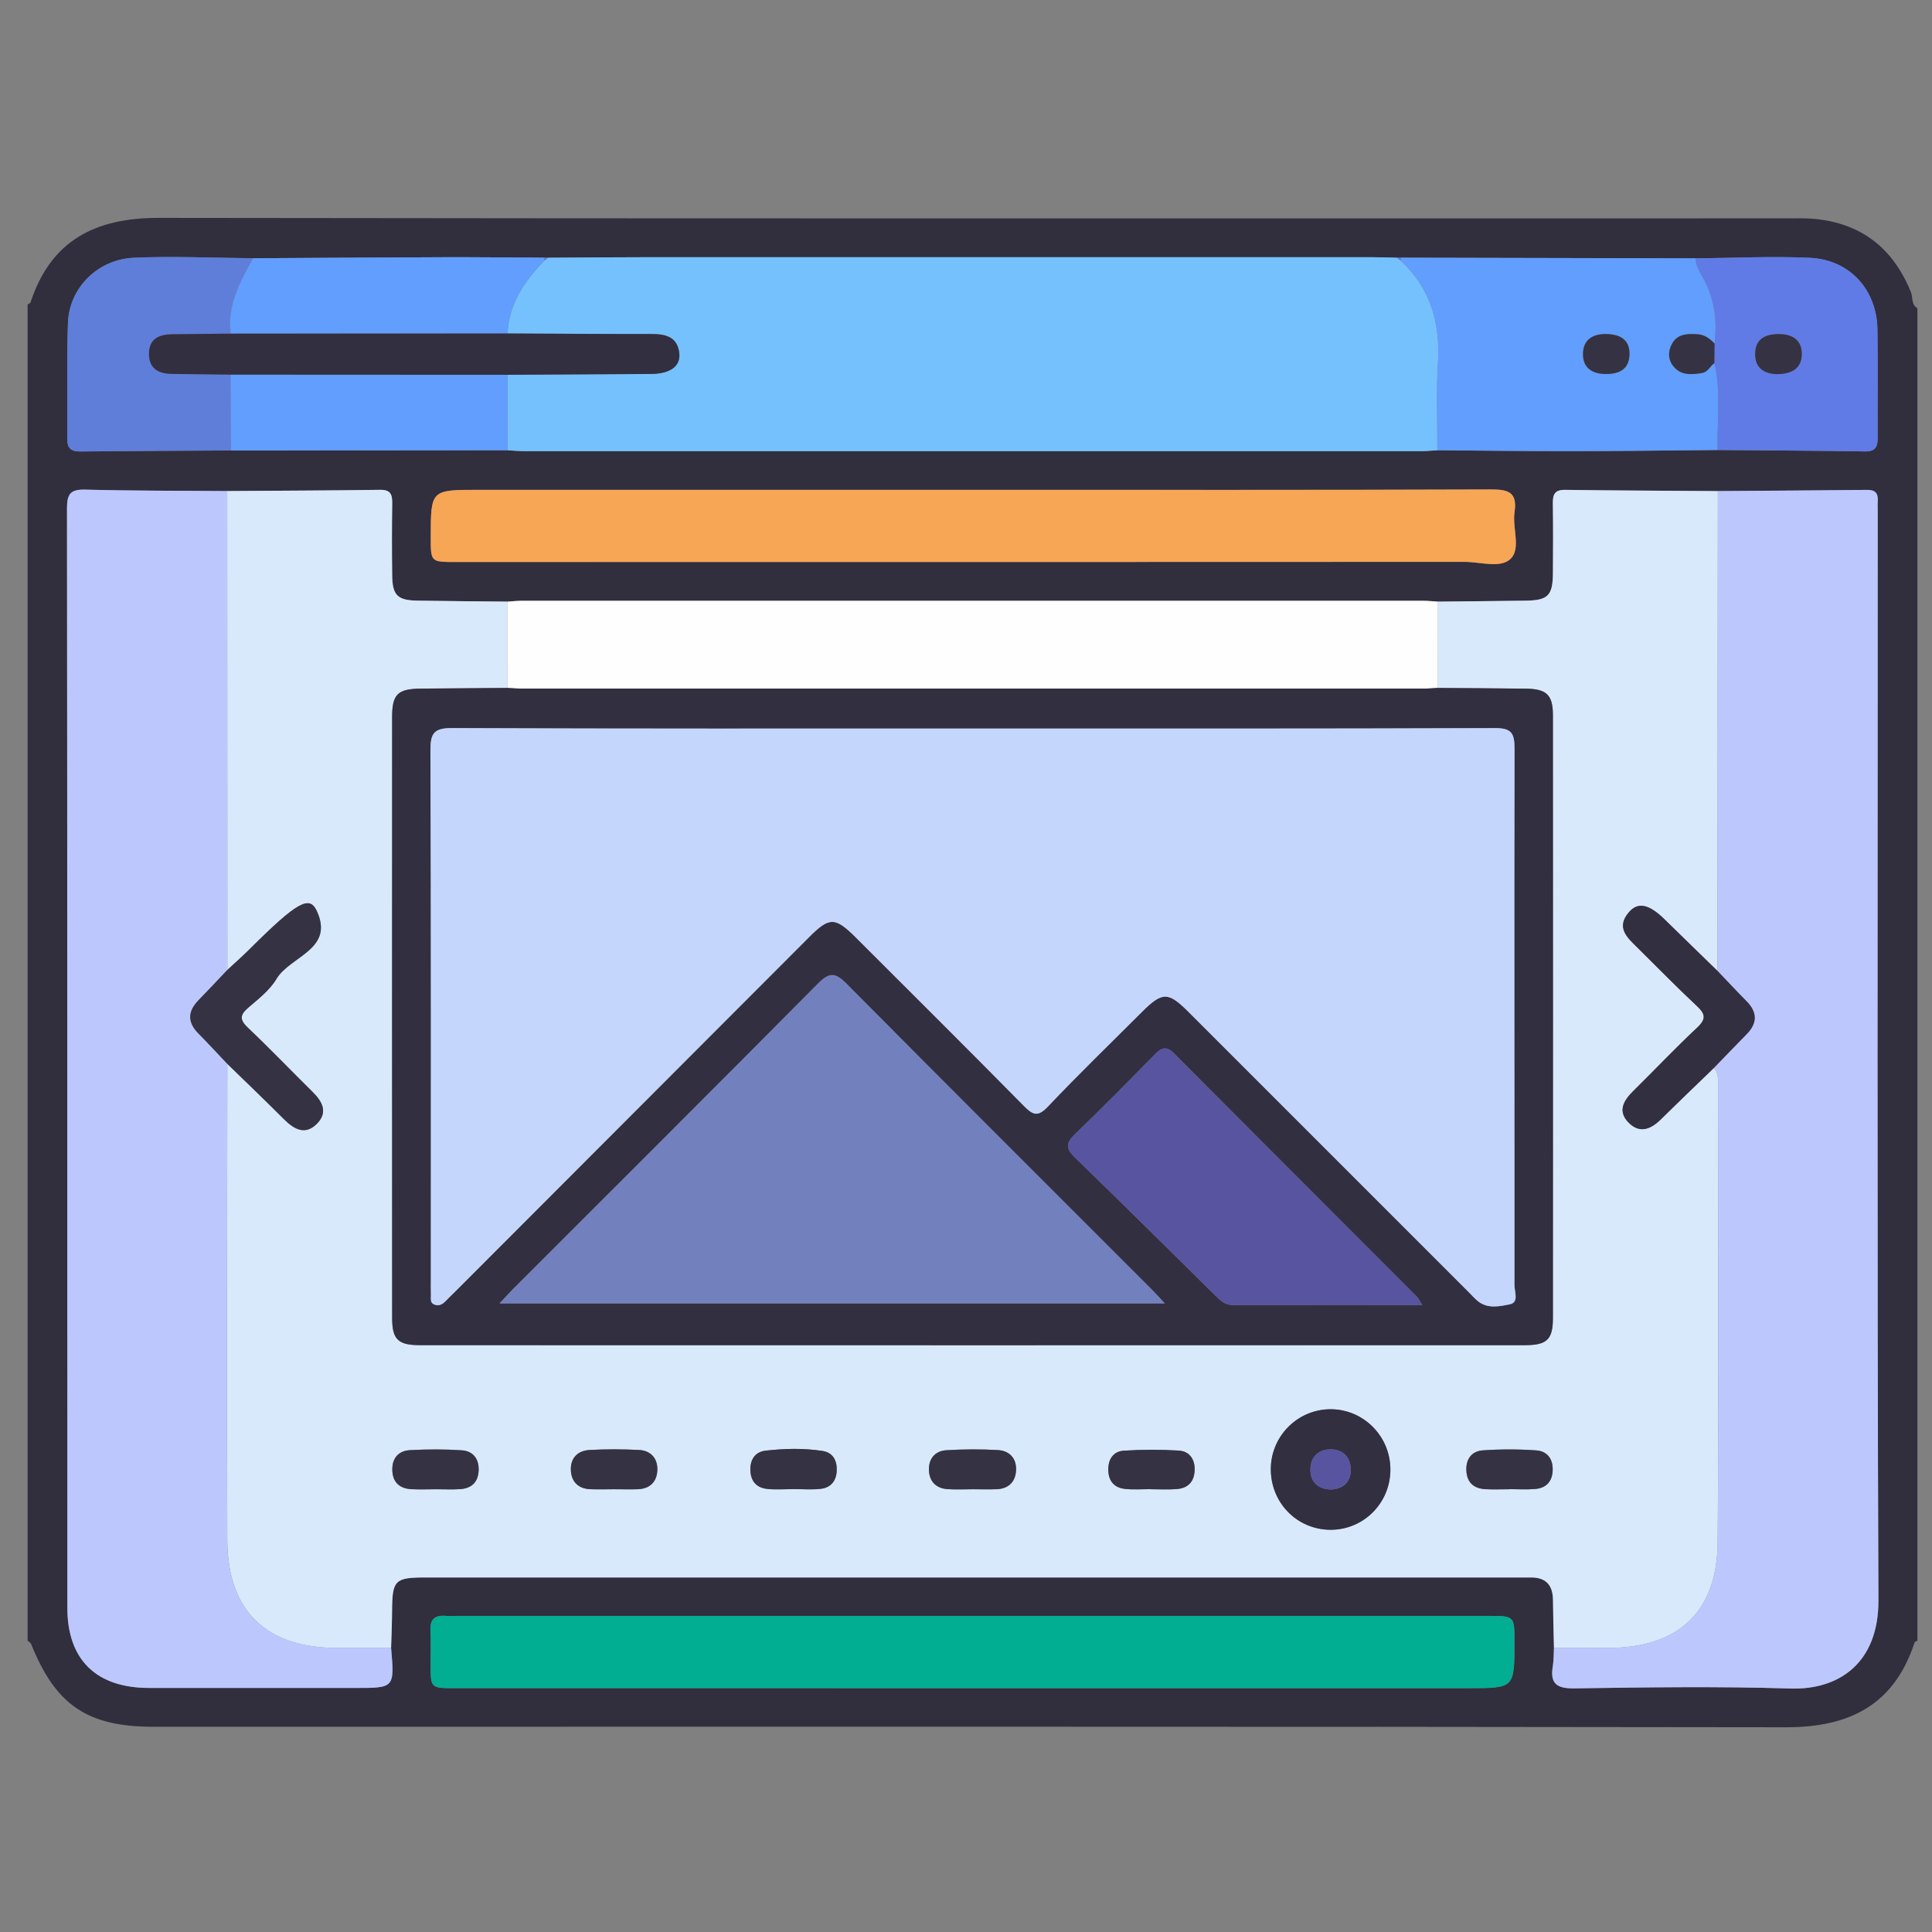
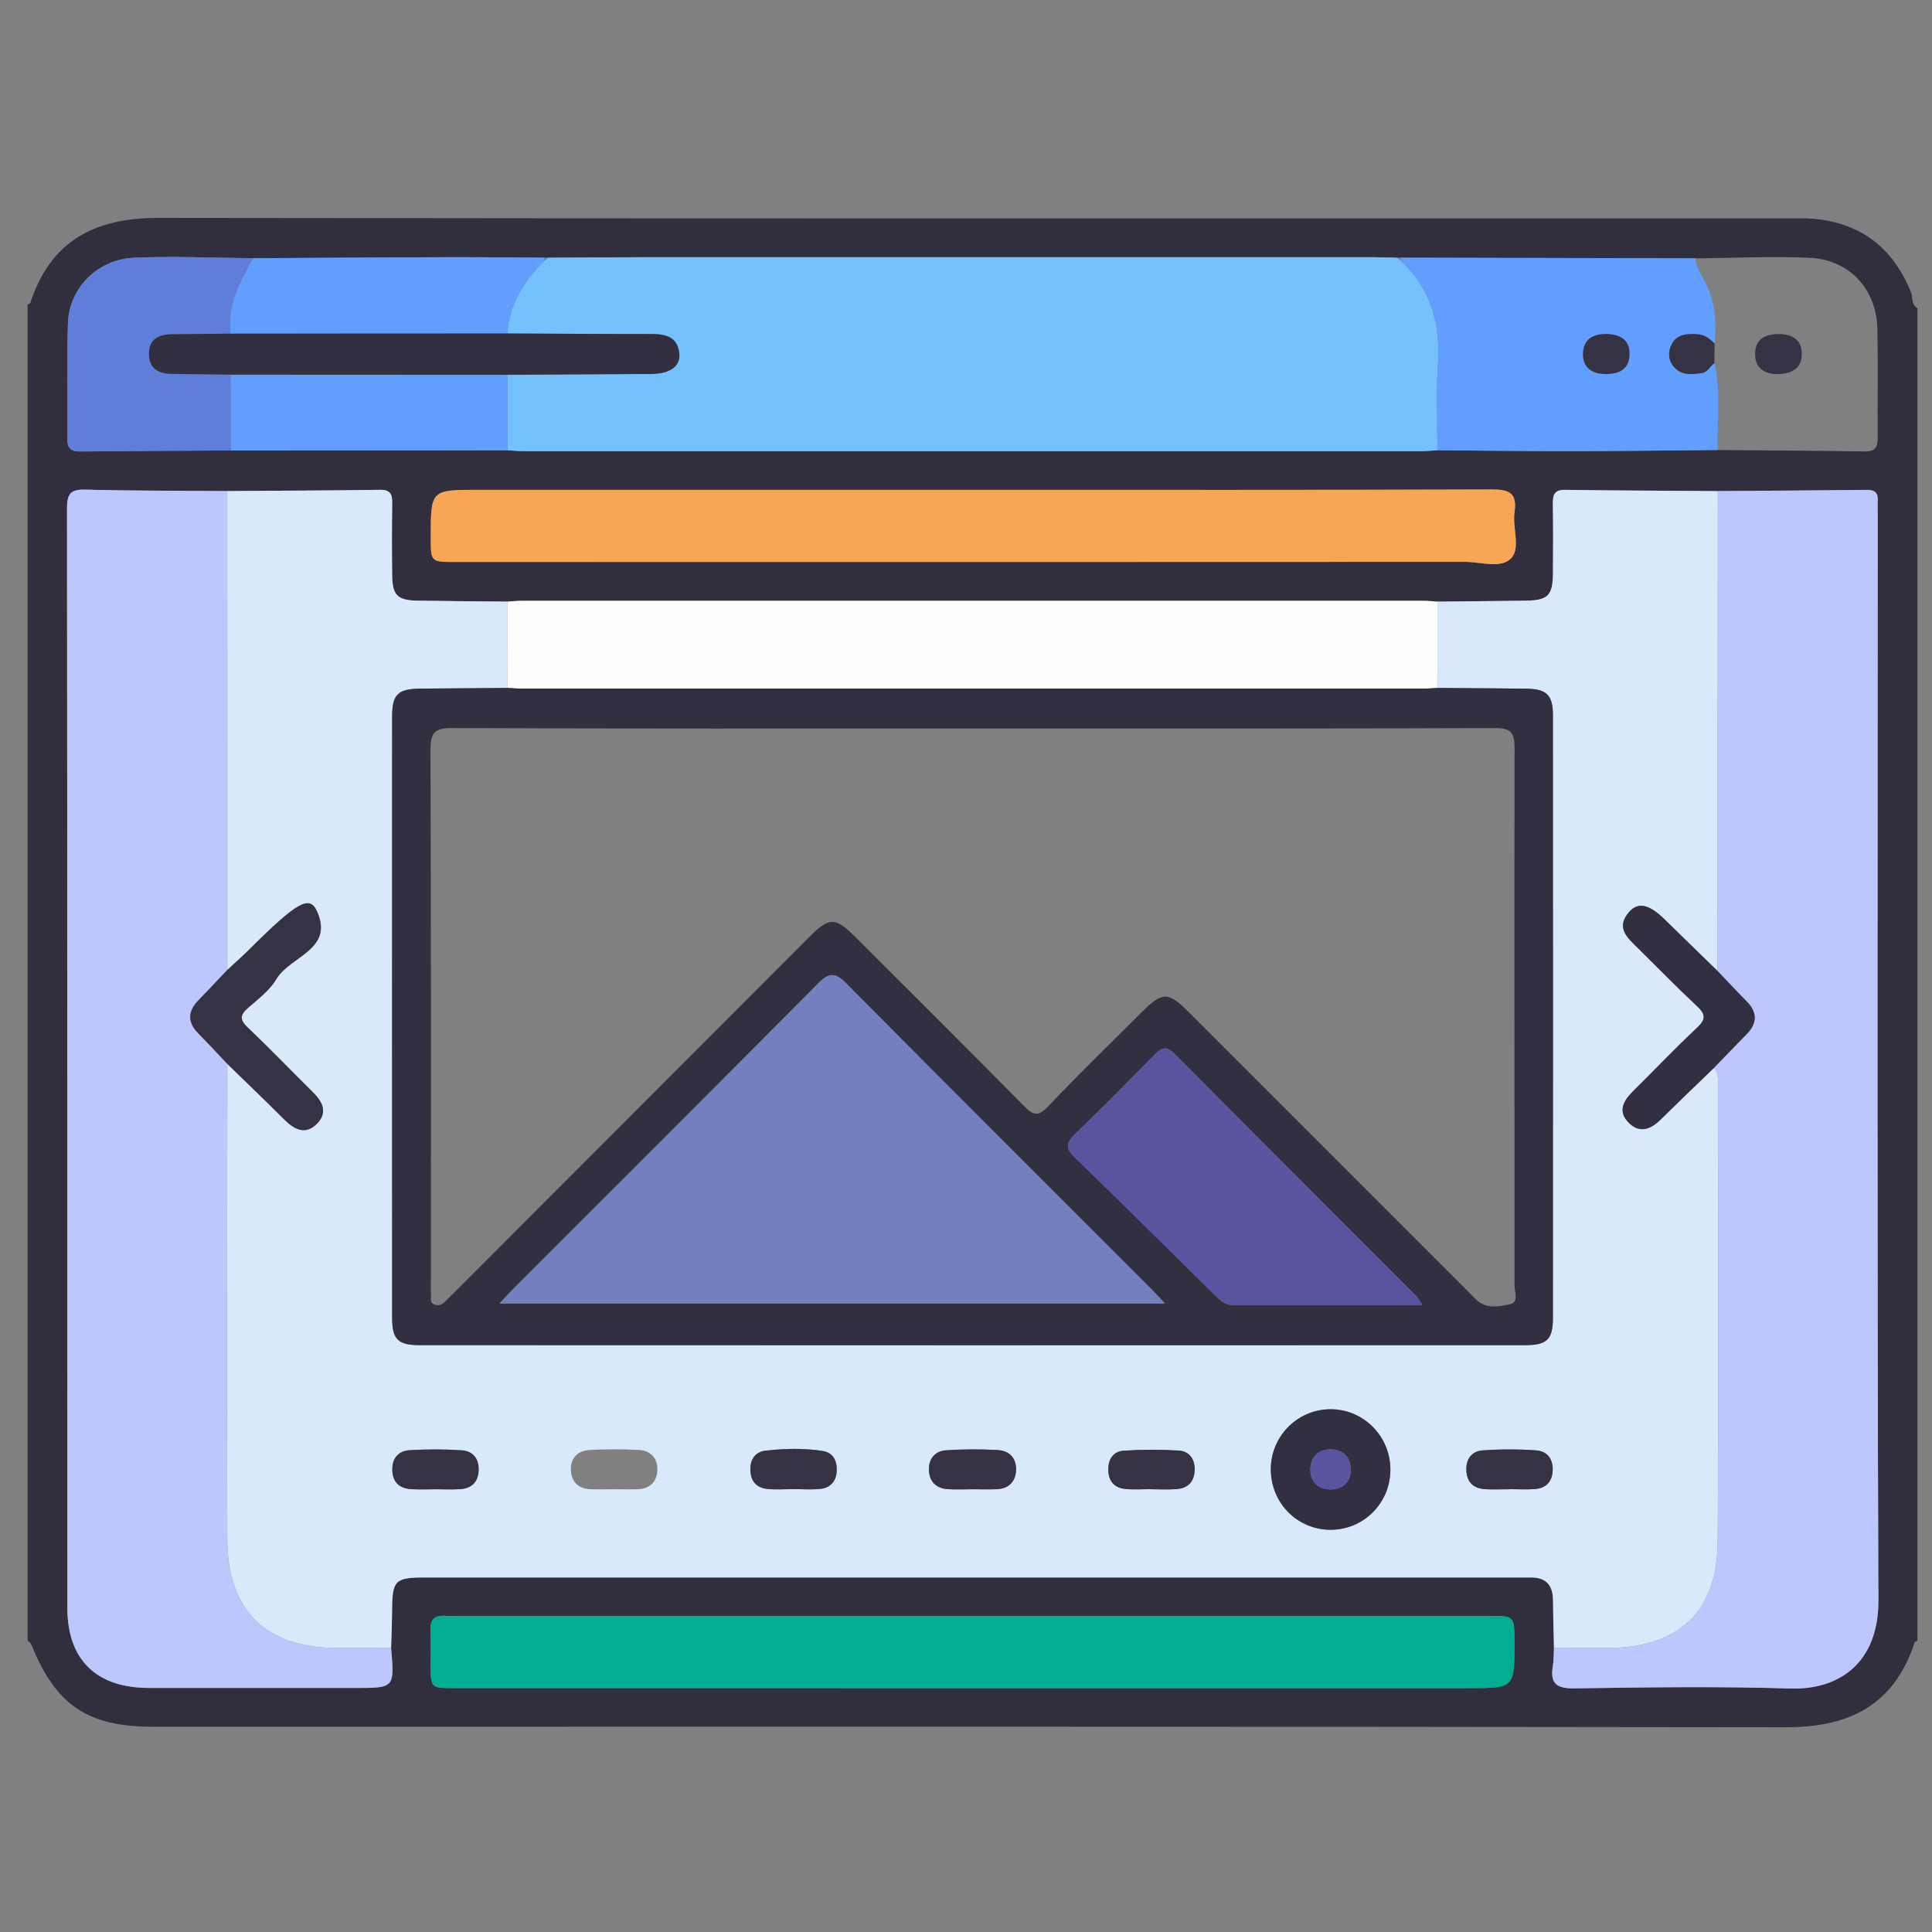
<svg xmlns="http://www.w3.org/2000/svg" version="1.1" id="Layer_1" x="0px" y="0px" width="85px" height="85px" viewBox="0 0 85 85" xml:space="preserve">
  <rect x="0" y="0" width="85" height="85" fill="#808080" stroke="none" />
  <g id="Layer_1_1_" display="none">
    <path display="inline" fill="#030303" d="M42.807,4.472c11.269,0,22.541,0.083,33.808-0.04c4.668-0.05,8.201,3.523,8.171,8.15   c-0.093,14.03-0.03,28.062-0.036,42.092c-0.001,3.911-2.402,6.93-6.115,7.725c-0.722,0.156-1.455,0.146-2.188,0.146   c-6.227,0.003-12.452,0.011-18.68-0.011c-0.636-0.004-0.883,0.113-0.861,0.82c0.055,1.887,0.041,3.774,0.005,5.662   c-0.011,0.575,0.123,0.764,0.731,0.756c2.534-0.035,5.071-0.043,7.605-0.002c2.023,0.033,3.799,0.73,5.179,2.27   c0.86,0.957,1.315,2.081,1.313,3.38c-0.004,1.269,0.003,2.536-0.002,3.806c-0.004,1.283-0.434,1.723-1.721,1.723   c-10.113,0.003-20.229,0-30.343,0c-7.945,0-15.89,0.002-23.835,0c-1.569,0-1.926-0.359-1.928-1.938c0-0.985,0-1.973,0-2.959   c0-3.25,1.911-5.522,5.111-6.137c1.094-0.208,2.189-0.146,3.286-0.152c1.888-0.013,3.776-0.036,5.662,0.015   c0.662,0.021,0.786-0.191,0.773-0.801c-0.04-1.859-0.05-3.723,0.003-5.578c0.021-0.731-0.233-0.865-0.905-0.863   c-6.311,0.023-12.622,0.006-18.933,0.018c-3.29,0.008-5.734-1.385-7.253-4.318c-0.511-0.986-0.75-2.061-0.75-3.174   c-0.003-14.37-0.021-28.738,0.01-43.105C0.925,7.689,4.33,4.485,8.742,4.481C20.098,4.464,31.452,4.472,42.807,4.472z    M74.936,42.17c-1.027,0.671-1.494,1.51-0.854,2.717c0.128,0.24,0.154,0.535,0.217,0.807c0.08,0.352,0.286,0.531,0.649,0.523   c1.06,0.271,2.118,0.547,3.18,0.819c1.106,0.296,2.214,0.595,3.322,0.888c0.353,0.094,0.618,0.137,0.601-0.416   c-0.041-1.316-0.031-2.638-0.002-3.955c0.01-0.432-0.166-0.585-0.546-0.673c-1.116-0.26-2.226-0.543-3.338-0.817   c-0.531-0.146-1.083-0.241-1.589-0.447C75.837,41.315,75.316,41.498,74.936,42.17z M80.848,39.854   c0.037,0.02,0.075,0.039,0.114,0.058c-0.017-0.042-0.034-0.083-0.051-0.125c-0.06-0.124-0.103-0.262-0.183-0.37   c-2.58-3.447-7.89-3.564-10.853-0.207c-0.59,0.668-1.183,0.963-2.062,0.733c-5.572-1.457-11.149-2.902-16.729-4.34   c-0.768-0.198-1.188-0.633-1.341-1.429c-0.646-3.31-3.31-5.64-6.655-5.796c-1.201-0.056-2.37,0.157-3.539,0.887   c1.757,0.452,3.354,0.897,4.969,1.264c0.905,0.206,1.41,0.689,1.625,1.59c0.287,1.202,0.631,2.391,0.979,3.577   c0.183,0.612,0.033,1.105-0.394,1.543c-0.94,0.97-1.887,1.936-2.826,2.907c-0.477,0.493-1.016,0.624-1.688,0.435   c-1.353-0.379-2.715-0.724-4.083-1.045c-0.324-0.076-0.655-0.3-1.094-0.127c0.127,0.184,0.211,0.325,0.315,0.45   c2.805,3.407,7.819,3.493,10.792,0.141c0.646-0.726,1.271-0.942,2.221-0.69c5.402,1.437,10.814,2.847,16.238,4.209   c1.008,0.254,1.539,0.721,1.733,1.756c0.356,1.889,1.433,3.345,3.024,4.4c2.127,1.416,5.152,1.555,6.932,0.338   c-0.248-0.279-0.609-0.27-0.923-0.354c-1.356-0.362-2.718-0.711-4.084-1.038c-0.698-0.168-1.144-0.552-1.333-1.251   c-0.338-1.247-0.7-2.488-1.039-3.734c-0.191-0.707-0.05-1.314,0.503-1.847c0.833-0.799,1.657-1.611,2.425-2.471   c0.641-0.716,1.328-0.907,2.258-0.643C77.672,39.123,79.232,39.597,80.848,39.854z M71.443,52.832   c-0.848-0.587-1.752-0.85-2.815-0.828c-3.257,0.059-6.517,0.061-9.772-0.003c-0.922-0.019-1.551,0.265-2.022,1.006   c-0.657,0.611-1.38,0.72-2.146,0.233c-1.453-0.924-2.764-0.811-4.408-0.139c-1.754,0.717-2.854,1.609-3.25,3.438   c-0.166,0.772-0.734,1.168-1.543,1.168c-1.771,0.002-3.542,0.002-5.314,0c-0.764-0.001-1.273-0.366-1.532-1.085   c-0.114-0.316-0.284-0.62-0.35-0.943c-0.254-1.254-0.949-2.021-2.247-2.209c-0.243-0.035-0.501-0.138-0.697-0.283   c-1.479-1.104-2.923-0.855-4.375,0.054c-0.766,0.479-1.487,0.379-2.144-0.234c-0.472-0.745-1.102-1.046-2.026-1.006   c-1.852,0.08-3.709,0.021-5.564,0.024c-4.58,0.009-9.161,0.021-13.741,0.031c-1.038-0.231-1.361-0.592-1.361-1.596   C6.129,37.644,6.128,24.824,6.136,12.005c0-1.399,0.862-2.254,2.25-2.313C8.583,9.683,8.78,9.688,8.977,9.688   c22.568,0,45.134,0,67.705,0c0.281,0,0.563-0.004,0.844,0.021c1.107,0.103,1.912,0.931,1.99,2.044   c0.021,0.281,0.01,0.563,0.01,0.845c0,7.241,0,14.481,0.008,21.722c0,0.31-0.146,0.677,0.283,0.877   c0.785,0.365,1.439,0.938,2.222,1.531c0-0.281,0-0.44,0-0.6c0-7.974,0.008-15.947-0.004-23.92c-0.005-2.98-2.066-5.029-5.06-5.03   c-22.767-0.006-45.531-0.006-68.294,0C5.654,7.181,3.618,9.25,3.61,12.293c-0.008,3.156-0.002,6.311-0.002,9.467   c0,10.96,0.006,21.92-0.006,32.879c-0.002,1.519,0.449,2.82,1.55,3.873c1.112,1.066,2.479,1.317,3.97,1.316   c22.455-0.014,44.911-0.01,67.366-0.01c0.31,0,0.619-0.004,0.93-0.021c2.211-0.107,4.032-1.611,4.475-3.794   c0.342-1.685,0.078-3.396,0.15-5.233C78.824,53.631,75.311,54.195,71.443,52.832z M74.945,34.031   c0.308,0.015,0.627-0.016,0.922,0.054c0.855,0.204,0.976-0.165,0.972-0.946c-0.034-6.354-0.019-12.709-0.019-19.064   c0-1.797,0-1.797-1.872-1.635c-0.169-0.015-0.335-0.044-0.503-0.044C52.814,12.394,31.182,12.397,9.55,12.38   c-0.608,0-0.729,0.175-0.728,0.75c0.017,11.802,0.02,23.604-0.006,35.405c-0.001,0.705,0.233,0.802,0.849,0.799   c4.844-0.021,9.689-0.012,14.534-0.012c0.269,0,0.537,0,0.967,0c-0.768-0.805-0.59-1.563-0.155-2.262   c0.853-1.365,0.727-2.57,0.132-4.112c-0.715-1.852-1.674-3.013-3.592-3.436c-0.753-0.166-1.068-0.736-1.059-1.518   c0.021-1.662,0.005-3.323,0.006-4.985c0.001-1.238,0.155-1.615,1.328-1.917c1.692-0.437,2.481-1.452,3.196-3.057   c0.773-1.735,0.805-3.118-0.13-4.655c-0.489-0.804-0.248-1.476,0.405-2.103c1.138-1.091,2.236-2.224,3.353-3.339   c0.917-0.916,1.249-1.059,2.363-0.427c1.477,0.838,2.726,0.743,4.346,0.105c1.782-0.702,2.845-1.629,3.262-3.439   c0.199-0.863,0.836-1.189,1.712-1.175c1.548,0.027,3.099,0.007,4.646,0.007c1.457,0,1.775,0.124,2.166,1.48   c0.442,1.54,1.338,2.305,2.832,2.987c1.822,0.833,3.312,0.928,4.961-0.115c0.65-0.41,1.287-0.222,1.828,0.331   c0.905,0.927,1.825,1.839,2.748,2.75c1.911,1.888,1.873,1.699,0.728,4.084c-0.419,0.874-0.572,1.615,0.011,2.481   c0.37,0.548,0.657,1.205,0.782,1.852c0.205,1.044,0.806,1.515,1.769,1.842c2.66,0.903,2.346,0.848,2.356,3.405   c0.004,0.758-0.247,1.707,0.112,2.224c0.393,0.564,1.434,0.473,2.181,0.703c0.024,0.008,0.053,0.018,0.079,0.028   c0.322,0.131,0.568,0.053,0.824-0.2C70.182,35.062,72.412,34.192,74.945,34.031z M28.872,35.802   c-0.384-7.415,5.85-14.176,13.27-14.392c7.521-0.219,13.526,4.876,14.538,12.356c0.051,0.375,0.184,0.542,0.524,0.628   c1.553,0.393,3.104,0.795,4.653,1.2c0.383,0.1,0.592,0.101,0.604-0.429c0.043-1.681,0.068-1.681-1.525-2.302   c-0.263-0.102-0.519-0.222-0.785-0.305c-0.649-0.203-1.035-0.629-1.196-1.291c-0.392-1.594-1.022-3.091-1.874-4.496   c-0.318-0.524-0.33-1.057-0.063-1.607c0.172-0.354,0.32-0.717,0.48-1.077c0.563-1.26,0.564-1.263-0.406-2.227   c-0.558-0.555-1.046-1.376-1.714-1.571c-0.721-0.211-1.489,0.494-2.226,0.823c-0.687,0.308-1.271,0.292-1.906-0.106   c-1.102-0.689-2.273-1.287-3.54-1.542c-1.326-0.268-2.115-0.93-2.392-2.239c-0.033-0.162-0.146-0.31-0.176-0.472   c-0.168-0.87-0.664-1.171-1.549-1.069c-0.859,0.099-1.88-0.213-2.564,0.152c-0.661,0.354-0.703,1.461-1.011,2.238   c-0.252,0.637-0.655,1.001-1.322,1.157c-0.987,0.23-1.962,0.541-2.853,1.019c-2.883,1.548-1.911,1.406-5.009,0.099   c-0.406-0.171-0.671-0.167-0.946,0.18c-0.173,0.219-0.398,0.397-0.594,0.6c-0.548,0.563-1.422,1.067-1.547,1.714   c-0.124,0.638,0.483,1.436,0.82,2.14c0.334,0.699,0.313,1.323-0.105,1.989c-0.673,1.076-1.271,2.223-1.501,3.464   c-0.261,1.414-1.067,2.091-2.37,2.493c-1.407,0.433-1.39,0.504-1.383,1.952c0.004,0.787-0.25,1.764,0.121,2.307   c0.369,0.541,1.362,0.688,2.107,0.931c0.758,0.247,1.151,0.742,1.317,1.491c0.232,1.047,0.506,2.131,1.123,2.981   c1.118,1.539,1.053,2.987,0.071,4.498c-0.367,0.563-0.319,1.021,0.257,1.407c0.137,0.093,0.237,0.24,0.362,0.354   c0.6,0.545,1.05,1.491,1.784,1.58c0.679,0.082,1.458-0.479,2.158-0.828c0.678-0.338,1.277-0.304,1.906,0.102   c0.806,0.52,1.659,1.056,2.582,1.216c2.109,0.36,3.345,1.505,3.743,3.588c0.078,0.408,0.328,0.521,0.729,0.511   c0.816-0.027,1.639-0.059,2.449,0.006c0.662,0.054,0.958-0.209,1.131-0.813c0.16-0.563,0.438-1.096,0.633-1.649   c0.193-0.557,0.563-0.904,1.122-1.039c1.653-0.396,3.199-1.056,4.654-1.928c0.474-0.281,0.938-0.295,1.45-0.103   c0.854,0.321,1.705,1.192,2.527,0.896c0.791-0.285,1.315-1.265,2.019-1.869c0.511-0.438,0.573-0.812,0.278-1.425   c-0.369-0.772-1.064-1.556-0.851-2.415c0.226-0.895-0.206-0.964-0.798-1.089c-0.305-0.063-0.619-0.103-0.898-0.224   c-0.559-0.242-0.869-0.075-1.246,0.408c-2.629,3.394-6.104,5.319-10.395,5.502C35.58,49.609,29.284,43.768,28.872,35.802z    M42.837,78.238c7.856,0,15.714,0.005,23.572-0.008c0.858-0.002,2.01,0.379,2.493-0.174c0.424-0.483,0.103-1.607,0.137-2.447   c0.041-0.998-0.413-1.729-1.189-2.289c-0.9-0.65-1.928-0.862-3.024-0.862c-14.673,0.005-29.345,0.004-44.017,0.004   c-0.226,0-0.451-0.002-0.675,0.017c-2.325,0.191-3.51,1.459-3.51,3.748c0,0.338,0.051,0.688-0.01,1.012   c-0.168,0.904,0.253,1.021,1.05,1.02C26.053,78.229,34.445,78.238,42.837,78.238z M42.756,69.755c3.547,0,7.096-0.009,10.645,0.011   c0.549,0.002,0.802-0.092,0.787-0.729c-0.043-1.913-0.039-3.83-0.004-5.743c0.012-0.62-0.238-0.761-0.791-0.76   c-7.098,0.01-14.191,0.011-21.29-0.005c-0.522,0-0.676,0.166-0.669,0.68c0.025,1.941,0.036,3.887-0.005,5.828   c-0.012,0.615,0.199,0.734,0.767,0.73C35.717,69.743,39.237,69.755,42.756,69.755z M51.479,42.481   c-0.918-0.495-1.563-0.34-2.375,0.355c-5.365,4.607-13.638,2.094-15.629-4.689c-0.187-0.637-0.344-1.272,0.176-1.829   c0.523-0.561,1.155-0.438,1.806-0.269c2.121,0.552,4.249,1.08,6.369,1.632c0.311,0.081,0.543,0.148,0.837-0.112   c1.762-1.557,1.749-1.543,1.166-3.745c-0.151-0.574-0.441-0.801-0.995-0.934c-2.103-0.508-4.196-1.057-6.287-1.612   c-1.507-0.4-1.809-1.489-0.745-2.606c4.949-5.192,13.729-3.345,16.174,3.403c0.073,0.211,0.139,0.427,0.207,0.641   c0.245,0.746,0.991,0.717,1.473,0.663c0.434-0.049,0.104-0.634,0.017-0.957c-1.271-4.605-5.249-7.93-9.894-8.291   c-4.811-0.374-9.317,2.3-11.229,6.659c-1.946,4.435-0.879,9.558,2.675,12.853C39.92,48.001,47.711,47.467,51.479,42.481z    M60.552,49.271c2.269,0,4.388,0,6.589,0c-0.58-0.953-1.072-1.862-1.316-2.875c-0.068-0.282-0.271-0.342-0.482-0.396   c-1.711-0.445-3.426-0.873-5.133-1.327c-0.516-0.136-0.563,0.084-0.402,0.468c0.282,0.672,0.576,1.338,0.896,1.994   C61.05,47.855,61.2,48.557,60.552,49.271z" />
    <path display="inline" fill="#D7EBFD" d="M74.945,34.031c-2.533,0.161-4.766,1.03-6.59,2.832c-0.256,0.253-0.502,0.332-0.824,0.2   c-0.026-0.011-0.053-0.02-0.079-0.028c-0.747-0.23-1.788-0.139-2.181-0.703c-0.359-0.518-0.108-1.466-0.112-2.224   c-0.013-2.558,0.304-2.502-2.357-3.405c-0.962-0.327-1.563-0.798-1.768-1.842c-0.125-0.647-0.412-1.304-0.782-1.852   c-0.583-0.867-0.43-1.607-0.011-2.481c1.147-2.385,1.186-2.196-0.728-4.084c-0.923-0.91-1.843-1.823-2.746-2.75   c-0.543-0.553-1.18-0.741-1.828-0.331c-1.651,1.042-3.141,0.947-4.961,0.115c-1.494-0.682-2.392-1.447-2.834-2.987   c-0.391-1.356-0.707-1.479-2.164-1.48c-1.551,0-3.101,0.021-4.647-0.007c-0.876-0.015-1.513,0.312-1.712,1.175   c-0.417,1.81-1.48,2.737-3.262,3.439c-1.62,0.638-2.869,0.733-4.346-0.105c-1.115-0.632-1.446-0.489-2.363,0.427   c-1.116,1.115-2.214,2.248-3.353,3.339c-0.653,0.627-0.895,1.298-0.405,2.103c0.935,1.538,0.903,2.92,0.13,4.655   c-0.714,1.604-1.503,2.62-3.196,3.057c-1.173,0.303-1.327,0.679-1.328,1.917c-0.001,1.662,0.014,3.324-0.006,4.985   c-0.009,0.782,0.305,1.352,1.059,1.518c1.918,0.422,2.877,1.584,3.592,3.436c0.595,1.542,0.721,2.747-0.132,4.112   c-0.435,0.696-0.613,1.457,0.155,2.262c-0.43,0-0.698,0-0.967,0c-4.844,0-9.689-0.012-14.534,0.012   c-0.616,0.003-0.85-0.094-0.849-0.799C8.843,36.733,8.84,24.931,8.823,13.129c0-0.575,0.12-0.75,0.728-0.75   c21.631,0.017,43.264,0.014,64.895,0.016c0.168,0,0.334,0.029,0.504,0.044C74.947,19.637,74.945,26.834,74.945,34.031z" />
    <path display="inline" fill="#E8EBED" d="M28.825,53.007c0.657,0.613,1.378,0.714,2.144,0.234c1.452-0.909,2.897-1.157,4.375-0.054   c0.196,0.146,0.455,0.248,0.697,0.283c1.298,0.188,1.993,0.955,2.247,2.209c0.065,0.323,0.236,0.627,0.35,0.943   c0.259,0.719,0.768,1.084,1.532,1.085c1.771,0.002,3.543,0.002,5.314,0c0.809,0,1.379-0.396,1.545-1.168   c0.394-1.829,1.494-2.724,3.248-3.438c1.646-0.672,2.957-0.785,4.408,0.139c0.766,0.484,1.486,0.378,2.146-0.233   c4.573,0.004,9.146,0.007,13.721,0.015c0.315,0,0.614-0.035,0.892-0.188c3.867,1.364,7.383,0.799,10.601-2.063   c-0.071,1.843,0.188,3.553-0.149,5.234c-0.441,2.182-2.265,3.686-4.476,3.794c-0.312,0.017-0.62,0.021-0.931,0.021   c-22.454,0-44.91-0.004-67.365,0.011c-1.49,0.001-2.858-0.25-3.97-1.315c-1.101-1.055-1.552-2.357-1.55-3.873   C3.615,43.68,3.608,32.72,3.608,21.76c0-3.156-0.006-6.311,0.002-9.467C3.618,9.25,5.654,7.181,8.678,7.18   c22.765-0.006,45.53-0.006,68.294,0c2.991,0,5.055,2.05,5.06,5.03c0.012,7.974,0.004,15.947,0.004,23.92c0,0.159,0,0.318,0,0.6   c-0.78-0.593-1.435-1.166-2.22-1.531c-0.433-0.2-0.285-0.567-0.285-0.877c-0.008-7.241-0.006-14.481-0.006-21.722   c0-0.282,0.009-0.564-0.012-0.845c-0.076-1.114-0.883-1.942-1.988-2.044c-0.28-0.026-0.563-0.021-0.846-0.021   c-22.568-0.001-45.137-0.001-67.705,0c-0.197,0-0.395-0.005-0.592,0.003c-1.388,0.059-2.249,0.914-2.25,2.313   c-0.005,12.818-0.004,25.638,0,38.457c0,1.004,0.324,1.362,1.361,1.596c-0.106,0.771,0.311,0.967,0.993,0.965   C15.267,53.011,22.046,53.011,28.825,53.007z" />
-     <path display="inline" fill="#FBDD75" d="M28.872,35.802c0.413,7.966,6.708,13.808,14.671,13.474   c4.289-0.18,7.766-2.106,10.395-5.5c0.375-0.483,0.688-0.65,1.246-0.408c0.279,0.119,0.596,0.16,0.898,0.224   c0.592,0.125,1.021,0.194,0.798,1.091c-0.216,0.857,0.479,1.641,0.851,2.414c0.295,0.612,0.23,0.984-0.278,1.426   c-0.701,0.604-1.228,1.584-2.021,1.869c-0.822,0.295-1.674-0.576-2.524-0.897c-0.515-0.192-0.979-0.181-1.451,0.103   c-1.455,0.872-3.001,1.53-4.654,1.928c-0.563,0.136-0.929,0.482-1.12,1.037c-0.195,0.558-0.475,1.086-0.635,1.651   c-0.173,0.604-0.469,0.866-1.131,0.813c-0.813-0.063-1.633-0.035-2.449-0.008c-0.4,0.014-0.651-0.102-0.729-0.51   c-0.398-2.083-1.634-3.226-3.743-3.588c-0.923-0.16-1.776-0.695-2.582-1.216c-0.629-0.403-1.228-0.438-1.906-0.103   c-0.7,0.35-1.479,0.91-2.158,0.83c-0.734-0.09-1.184-1.035-1.784-1.58c-0.125-0.112-0.225-0.262-0.362-0.354   c-0.576-0.387-0.625-0.844-0.257-1.407c0.982-1.511,1.046-2.959-0.071-4.498c-0.617-0.851-0.891-1.934-1.123-2.981   c-0.166-0.749-0.559-1.244-1.317-1.491c-0.745-0.243-1.738-0.39-2.107-0.931c-0.371-0.543-0.116-1.521-0.121-2.307   c-0.007-1.448-0.024-1.519,1.383-1.952c1.303-0.402,2.109-1.079,2.37-2.493c0.23-1.242,0.828-2.389,1.501-3.464   c0.418-0.666,0.44-1.29,0.105-1.989c-0.337-0.704-0.944-1.502-0.82-2.14c0.125-0.647,0.999-1.151,1.547-1.714   c0.196-0.202,0.421-0.38,0.594-0.6c0.275-0.347,0.54-0.351,0.946-0.18c3.098,1.307,2.126,1.449,5.009-0.099   c0.891-0.478,1.866-0.789,2.853-1.019c0.667-0.155,1.07-0.52,1.322-1.157c0.308-0.777,0.35-1.885,1.011-2.238   c0.684-0.366,1.705-0.054,2.564-0.152c0.887-0.102,1.381,0.2,1.551,1.069c0.028,0.163,0.141,0.31,0.174,0.472   c0.274,1.309,1.063,1.971,2.392,2.239c1.265,0.255,2.44,0.853,3.54,1.542c0.636,0.398,1.223,0.414,1.906,0.106   c0.732-0.329,1.505-1.034,2.226-0.823c0.668,0.195,1.156,1.016,1.714,1.571c0.973,0.964,0.969,0.967,0.406,2.227   c-0.16,0.359-0.311,0.723-0.482,1.077c-0.268,0.551-0.256,1.083,0.063,1.607c0.851,1.404,1.481,2.901,1.874,4.496   c0.16,0.662,0.547,1.087,1.197,1.291c0.268,0.083,0.521,0.203,0.785,0.305c1.596,0.622,1.567,0.621,1.524,2.302   c-0.014,0.53-0.224,0.529-0.604,0.429c-1.549-0.404-3.102-0.807-4.652-1.2c-0.342-0.086-0.475-0.253-0.525-0.628   c-1.011-7.48-7.016-12.575-14.537-12.356C34.722,21.625,28.488,28.387,28.872,35.802z" />
+     <path display="inline" fill="#FBDD75" d="M28.872,35.802c0.413,7.966,6.708,13.808,14.671,13.474   c4.289-0.18,7.766-2.106,10.395-5.5c0.375-0.483,0.688-0.65,1.246-0.408c0.279,0.119,0.596,0.16,0.898,0.224   c0.592,0.125,1.021,0.194,0.798,1.091c-0.216,0.857,0.479,1.641,0.851,2.414c0.295,0.612,0.23,0.984-0.278,1.426   c-0.701,0.604-1.228,1.584-2.021,1.869c-0.822,0.295-1.674-0.576-2.524-0.897c-0.515-0.192-0.979-0.181-1.451,0.103   c-1.455,0.872-3.001,1.53-4.654,1.928c-0.195,0.558-0.475,1.086-0.635,1.651   c-0.173,0.604-0.469,0.866-1.131,0.813c-0.813-0.063-1.633-0.035-2.449-0.008c-0.4,0.014-0.651-0.102-0.729-0.51   c-0.398-2.083-1.634-3.226-3.743-3.588c-0.923-0.16-1.776-0.695-2.582-1.216c-0.629-0.403-1.228-0.438-1.906-0.103   c-0.7,0.35-1.479,0.91-2.158,0.83c-0.734-0.09-1.184-1.035-1.784-1.58c-0.125-0.112-0.225-0.262-0.362-0.354   c-0.576-0.387-0.625-0.844-0.257-1.407c0.982-1.511,1.046-2.959-0.071-4.498c-0.617-0.851-0.891-1.934-1.123-2.981   c-0.166-0.749-0.559-1.244-1.317-1.491c-0.745-0.243-1.738-0.39-2.107-0.931c-0.371-0.543-0.116-1.521-0.121-2.307   c-0.007-1.448-0.024-1.519,1.383-1.952c1.303-0.402,2.109-1.079,2.37-2.493c0.23-1.242,0.828-2.389,1.501-3.464   c0.418-0.666,0.44-1.29,0.105-1.989c-0.337-0.704-0.944-1.502-0.82-2.14c0.125-0.647,0.999-1.151,1.547-1.714   c0.196-0.202,0.421-0.38,0.594-0.6c0.275-0.347,0.54-0.351,0.946-0.18c3.098,1.307,2.126,1.449,5.009-0.099   c0.891-0.478,1.866-0.789,2.853-1.019c0.667-0.155,1.07-0.52,1.322-1.157c0.308-0.777,0.35-1.885,1.011-2.238   c0.684-0.366,1.705-0.054,2.564-0.152c0.887-0.102,1.381,0.2,1.551,1.069c0.028,0.163,0.141,0.31,0.174,0.472   c0.274,1.309,1.063,1.971,2.392,2.239c1.265,0.255,2.44,0.853,3.54,1.542c0.636,0.398,1.223,0.414,1.906,0.106   c0.732-0.329,1.505-1.034,2.226-0.823c0.668,0.195,1.156,1.016,1.714,1.571c0.973,0.964,0.969,0.967,0.406,2.227   c-0.16,0.359-0.311,0.723-0.482,1.077c-0.268,0.551-0.256,1.083,0.063,1.607c0.851,1.404,1.481,2.901,1.874,4.496   c0.16,0.662,0.547,1.087,1.197,1.291c0.268,0.083,0.521,0.203,0.785,0.305c1.596,0.622,1.567,0.621,1.524,2.302   c-0.014,0.53-0.224,0.529-0.604,0.429c-1.549-0.404-3.102-0.807-4.652-1.2c-0.342-0.086-0.475-0.253-0.525-0.628   c-1.011-7.48-7.016-12.575-14.537-12.356C34.722,21.625,28.488,28.387,28.872,35.802z" />
    <path display="inline" fill="#EBEEF0" d="M42.837,78.238c-8.393,0-16.785-0.012-25.177,0.018c-0.797,0.002-1.218-0.113-1.05-1.018   c0.061-0.326,0.01-0.674,0.01-1.012c0-2.289,1.186-3.559,3.51-3.748c0.224-0.021,0.45-0.019,0.675-0.019   c14.672,0,29.345,0.001,44.017-0.004c1.099,0,2.123,0.212,3.025,0.862c0.775,0.561,1.229,1.289,1.188,2.287   c-0.034,0.842,0.287,1.965-0.138,2.447c-0.482,0.553-1.635,0.172-2.492,0.174C58.552,78.243,50.693,78.238,42.837,78.238z" />
    <path display="inline" fill="#817481" d="M80.846,39.855c-1.611-0.258-3.174-0.732-4.738-1.177   c-0.93-0.264-1.615-0.073-2.258,0.643c-0.768,0.86-1.592,1.672-2.425,2.471c-0.553,0.531-0.694,1.14-0.503,1.845   c0.339,1.248,0.701,2.489,1.039,3.736c0.189,0.7,0.635,1.083,1.333,1.251c1.366,0.327,2.728,0.676,4.084,1.038   c0.313,0.084,0.675,0.072,0.923,0.352c-1.779,1.219-4.805,1.08-6.932-0.336c-1.594-1.058-2.668-2.514-3.023-4.4   c-0.195-1.035-0.729-1.504-1.734-1.756c-5.424-1.363-10.836-2.772-16.238-4.209c-0.947-0.252-1.575-0.036-2.221,0.69   c-2.975,3.352-7.987,3.268-10.792-0.141c-0.104-0.125-0.188-0.266-0.315-0.45c0.438-0.173,0.77,0.052,1.094,0.127   c1.368,0.321,2.731,0.666,4.083,1.045c0.673,0.189,1.211,0.058,1.689-0.435c0.938-0.971,1.885-1.937,2.825-2.907   c0.427-0.438,0.572-0.932,0.394-1.543c-0.353-1.186-0.692-2.375-0.979-3.577c-0.215-0.901-0.719-1.385-1.625-1.59   c-1.614-0.367-3.21-0.813-4.968-1.264c1.169-0.73,2.338-0.943,3.539-0.887c3.346,0.157,6.012,2.487,6.655,5.796   c0.153,0.795,0.573,1.23,1.341,1.429c5.577,1.438,11.154,2.883,16.729,4.34c0.88,0.23,1.472-0.064,2.062-0.733   c2.964-3.358,8.271-3.24,10.853,0.207c0.08,0.108,0.123,0.246,0.183,0.37C80.891,39.81,80.867,39.832,80.846,39.855z" />
    <path display="inline" fill="#A499A4" d="M42.756,69.755c-3.52,0-7.04-0.012-10.56,0.013c-0.568,0.004-0.779-0.115-0.767-0.729   c0.041-1.94,0.03-3.888,0.005-5.828c-0.006-0.515,0.147-0.681,0.669-0.678c7.096,0.014,14.192,0.013,21.29,0.003   c0.553-0.001,0.803,0.14,0.791,0.76c-0.035,1.913-0.039,3.83,0.004,5.743c0.015,0.638-0.238,0.729-0.787,0.729   C49.854,69.746,46.305,69.755,42.756,69.755z" />
    <path display="inline" fill="#E7E9EB" d="M51.479,42.481c-3.768,4.985-11.559,5.52-16.256,1.162   c-3.554-3.294-4.621-8.417-2.675-12.854c1.912-4.359,6.421-7.033,11.229-6.659c4.646,0.361,8.623,3.686,9.895,8.291   c0.09,0.322,0.417,0.908-0.018,0.957c-0.479,0.054-1.227,0.083-1.473-0.663c-0.068-0.213-0.133-0.43-0.207-0.641   c-2.443-6.748-11.225-8.595-16.173-3.403c-1.064,1.117-0.762,2.207,0.745,2.606c2.091,0.555,4.184,1.104,6.287,1.612   c0.552,0.133,0.843,0.36,0.995,0.934c0.583,2.202,0.596,2.188-1.166,3.745c-0.294,0.26-0.526,0.193-0.837,0.112   c-2.121-0.553-4.248-1.081-6.369-1.632c-0.65-0.169-1.283-0.292-1.806,0.269c-0.52,0.556-0.363,1.191-0.176,1.829   c1.993,6.784,10.265,9.297,15.63,4.689C49.913,42.141,50.561,41.986,51.479,42.481z" />
    <path display="inline" fill="#C3E1FE" d="M74.945,34.031c0-7.197,0.002-14.394,0.003-21.591c1.872-0.162,1.872-0.162,1.872,1.635   c0,6.355-0.016,12.71,0.019,19.064c0.004,0.781-0.114,1.149-0.972,0.946C75.572,34.015,75.253,34.046,74.945,34.031z" />
    <path display="inline" fill="#D4E8FA" d="M60.552,49.271c0.648-0.715,0.498-1.416,0.147-2.139   c-0.318-0.654-0.612-1.322-0.896-1.994c-0.16-0.384-0.109-0.604,0.403-0.468c1.707,0.454,3.422,0.884,5.133,1.327   c0.212,0.057,0.414,0.113,0.481,0.396c0.246,1.013,0.738,1.922,1.318,2.875C64.939,49.271,62.82,49.271,60.552,49.271z" />
    <path display="inline" fill="#D2E4F3" d="M28.825,53.007c-6.779,0.004-13.559,0.004-20.338,0.017   c-0.683,0.002-1.099-0.193-0.993-0.965c4.58-0.012,9.161-0.022,13.741-0.033c1.855-0.004,3.712,0.058,5.564-0.022   C27.724,51.961,28.353,52.262,28.825,53.007z" />
    <path display="inline" fill="#E6E9EC" d="M78.164,42.063c1.111,0.274,2.223,0.557,3.338,0.817c0.38,0.088,0.557,0.242,0.546,0.673   c-0.03,1.317-0.039,2.639,0.002,3.955c0.019,0.553-0.248,0.51-0.601,0.416c-1.108-0.293-2.215-0.592-3.322-0.888   C78.141,45.379,78.15,43.721,78.164,42.063z" />
    <path display="inline" fill="#C2DFFB" d="M78.164,42.063c-0.014,1.658-0.023,3.315-0.037,4.974c-1.061-0.273-2.12-0.547-3.18-0.819   c-0.004-1.35-0.008-2.698-0.012-4.047c0.381-0.673,0.899-0.855,1.64-0.554C77.081,41.822,77.633,41.918,78.164,42.063z" />
    <path display="inline" fill="#D2E4F3" d="M71.443,52.832c-0.277,0.154-0.576,0.189-0.894,0.188   c-4.573-0.008-9.146-0.01-13.721-0.014c0.473-0.742,1.103-1.023,2.022-1.006c3.256,0.063,6.518,0.063,9.772,0.003   C69.691,51.982,70.598,52.245,71.443,52.832z" />
    <path display="inline" fill="#D3E6F8" d="M74.936,42.17c0.004,1.35,0.008,2.698,0.014,4.047c-0.363,0.008-0.569-0.174-0.649-0.523   c-0.063-0.271-0.089-0.564-0.217-0.807C73.441,43.682,73.906,42.841,74.936,42.17z" />
    <path display="inline" fill="#817481" d="M80.911,39.788c0.017,0.042,0.034,0.083,0.051,0.125c-0.039-0.02-0.077-0.039-0.114-0.058   C80.867,39.832,80.891,39.81,80.911,39.788z" />
  </g>
  <path fill-rule="evenodd" clip-rule="evenodd" fill="#312E3E" d="M1.215,72.181c0-19.595,0-39.189,0-58.785  c0.043-0.027,0.113-0.046,0.125-0.083c0.897-2.741,2.852-3.731,5.649-3.727C30.88,9.622,54.77,9.606,78.66,9.607  c0.378,0,0.759-0.013,1.136,0.02c2.09,0.188,3.488,1.289,4.275,3.221c0.096,0.235,0.006,0.552,0.286,0.71  c0,19.541,0,39.082,0,58.623c-0.042,0.027-0.113,0.046-0.124,0.083c-0.897,2.74-2.852,3.731-5.65,3.728  C54.638,75.955,30.692,75.97,6.747,75.97c-2.899,0-4.294-0.945-5.374-3.632C1.348,72.274,1.269,72.232,1.215,72.181z M23.938,11.336  c-1.458-0.007-2.917-0.024-4.375-0.02c-2.809,0.008-5.617,0.03-8.426,0.046c-1.751-0.014-3.505-0.1-5.252-0.021  c-1.595,0.071-2.838,1.333-2.894,2.858c-0.062,1.697-0.016,3.397-0.033,5.096c-0.003,0.417,0.155,0.574,0.571,0.569  c2.21-0.024,4.421-0.032,6.632-0.045c4.057-0.003,8.115-0.005,12.173-0.008c0.242,0.014,0.485,0.039,0.727,0.039  c13.151,0.002,26.301,0.002,39.452,0c0.242,0,0.485-0.025,0.727-0.039c2.002,0.014,4.003,0.041,6.005,0.038  c2.108-0.002,4.218-0.032,6.326-0.05c2.163,0.019,4.325,0.028,6.489,0.063c0.515,0.008,0.553-0.276,0.551-0.671  c-0.01-1.57,0.017-3.139-0.012-4.708c-0.031-1.745-1.224-3.06-2.977-3.14c-1.672-0.077-3.351,0.009-5.026,0.024  c-4.32-0.01-8.642-0.019-12.962-0.029c-0.06,0.001-0.119,0.001-0.179,0.001c-0.352-0.008-0.703-0.021-1.055-0.021  c-10.715-0.001-21.428-0.002-32.142,0c-1.38,0-2.759,0.014-4.139,0.022C24.06,11.337,24,11.337,23.938,11.336z M75.577,21.605  c-2.24-0.015-4.482-0.024-6.725-0.054c-0.447-0.006-0.539,0.201-0.534,0.591c0.016,1.027,0.011,2.054,0.004,3.081  c-0.009,0.979-0.22,1.189-1.192,1.203c-1.295,0.019-2.59,0.028-3.887,0.042c-0.215-0.013-0.432-0.037-0.646-0.037  c-13.207-0.002-26.414-0.002-39.621,0c-0.215,0-0.43,0.024-0.646,0.037c-1.323-0.013-2.646-0.02-3.97-0.042  c-0.88-0.016-1.097-0.235-1.107-1.122c-0.013-1.054-0.014-2.109,0.002-3.163c0.006-0.389-0.077-0.597-0.532-0.591  c-2.241,0.032-4.483,0.039-6.726,0.054c-2.082-0.016-4.164-0.006-6.244-0.062c-0.651-0.018-0.806,0.188-0.806,0.818  c0.017,16.124,0.011,32.248,0.015,48.372c0,2.29,1.269,3.527,3.589,3.53c3.03,0.003,6.06,0.001,9.09,0.001  c1.716,0,1.716,0,1.564-1.77c0.015-0.54,0.039-1.078,0.042-1.618c0.008-1.363,0.116-1.475,1.486-1.475c16.035,0,32.069,0,48.104,0  c0.162,0,0.324,0.004,0.486,0c0.673-0.013,0.993,0.321,1,0.989c0.005,0.701,0.027,1.402,0.043,2.104  c-0.015,0.27-0.005,0.543-0.049,0.807c-0.13,0.784,0.175,0.994,0.963,0.981c3.166-0.047,6.333-0.092,9.496,0.007  c2.111,0.066,3.876-1.104,3.865-3.883c-0.063-15.935-0.03-31.868-0.03-47.802c0-0.189-0.011-0.379,0-0.568  c0.021-0.339-0.114-0.486-0.467-0.482C79.956,21.578,77.767,21.589,75.577,21.605z M42.872,21.551c-7.276,0-14.553,0-21.83,0  c-2.092,0-2.092,0-2.091,2.11c0,1.065,0,1.065,1.108,1.065c14.796,0,29.594,0.002,44.39-0.006c0.693,0,1.586,0.306,2.027-0.151  c0.438-0.452,0.056-1.346,0.156-2.033c0.13-0.875-0.26-1.005-1.038-1.002C58.021,21.563,50.447,21.551,42.872,21.551z   M42.791,74.271c7.278,0,14.554,0,21.832,0c2.009,0,2.009,0,2.007-2.049c-0.001-1.129-0.001-1.13-1.162-1.13  c-15.123,0-30.245,0-45.368,0c-0.162,0-0.326,0.011-0.486-0.001c-0.477-0.039-0.702,0.147-0.673,0.651  c0.028,0.485,0.005,0.974,0.006,1.46c0,1.068,0,1.068,1.04,1.068C27.586,74.271,35.188,74.271,42.791,74.271z" />
  <path fill-rule="evenodd" clip-rule="evenodd" fill="#D9E9FC" d="M9.998,21.604c2.242-0.016,4.484-0.022,6.726-0.054  c0.456-0.006,0.538,0.202,0.532,0.591c-0.016,1.054-0.015,2.108-0.002,3.163c0.01,0.886,0.228,1.106,1.107,1.122  c1.323,0.022,2.646,0.029,3.97,0.042c-0.001,1.267-0.002,2.532-0.003,3.798c-1.272,0.01-2.542,0.019-3.813,0.031  c-1.01,0.01-1.261,0.245-1.262,1.233c-0.003,8.821-0.003,17.642,0.001,26.464c0,0.938,0.26,1.188,1.22,1.188  c16.208,0.004,32.417,0.004,48.625,0.001c0.959-0.001,1.223-0.253,1.223-1.189c0.004-8.847,0.005-17.696,0-26.544  c-0.001-0.876-0.284-1.14-1.181-1.151c-1.297-0.016-2.595-0.022-3.894-0.032c-0.002-1.266-0.002-2.532-0.003-3.798  c1.297-0.013,2.592-0.023,3.887-0.042c0.973-0.013,1.184-0.224,1.192-1.203c0.007-1.026,0.012-2.054-0.004-3.081  c-0.005-0.391,0.087-0.597,0.534-0.591c2.242,0.03,4.484,0.039,6.725,0.054c-0.005,7.037-0.011,14.073-0.017,21.11  c-0.773-0.754-1.55-1.505-2.32-2.262c-0.681-0.67-1.172-0.786-1.571-0.322c-0.59,0.681-0.073,1.123,0.38,1.569  c0.866,0.854,1.714,1.728,2.604,2.558c0.374,0.351,0.424,0.568,0.021,0.948c-0.967,0.905-1.877,1.869-2.821,2.799  c-0.437,0.428-0.693,0.896-0.19,1.396c0.487,0.485,0.974,0.275,1.412-0.157c0.768-0.757,1.548-1.503,2.324-2.253  c0.196,0.189,0.186,0.437,0.186,0.681c0,6.721,0.032,13.444-0.015,20.166c-0.021,3.088-1.738,4.665-4.854,4.665  c-0.782,0-1.564-0.005-2.348-0.009c-0.016-0.701-0.038-1.402-0.043-2.104c-0.007-0.668-0.327-1.002-1-0.989  c-0.162,0.004-0.324,0-0.486,0c-16.034,0-32.069,0-48.104,0c-1.37,0-1.478,0.111-1.486,1.475c-0.003,0.54-0.027,1.078-0.042,1.618  c-0.784,0.004-1.569,0.009-2.353,0.009c-3.144,0-4.845-1.625-4.855-4.765c-0.024-6.978-0.001-13.954,0.002-20.933  c0.832,0.81,1.67,1.611,2.491,2.433c0.452,0.451,0.944,0.727,1.463,0.188c0.489-0.506,0.211-0.982-0.218-1.403  c-0.943-0.93-1.859-1.889-2.821-2.799c-0.363-0.344-0.383-0.558-0.001-0.886c0.449-0.387,0.952-0.771,1.246-1.268  c0.598-1.008,2.564-1.292,1.775-2.995c-0.322-0.695-0.858-0.407-2.989,1.717c-0.305,0.303-0.629,0.587-0.945,0.88  C10,35.65,9.999,28.627,9.998,21.604z M61.171,64.677c0.012-1.458-1.146-2.653-2.591-2.676c-1.448-0.021-2.646,1.143-2.669,2.595  c-0.023,1.504,1.145,2.705,2.63,2.708C59.989,67.305,61.159,66.138,61.171,64.677z M27.009,65.521c0.351,0,0.703,0.01,1.053-0.001  c0.557-0.021,0.854-0.354,0.859-0.876c0.004-0.493-0.303-0.825-0.802-0.851c-0.727-0.036-1.458-0.041-2.184,0.001  c-0.53,0.029-0.851,0.369-0.818,0.913c0.03,0.49,0.331,0.786,0.84,0.811C26.307,65.534,26.659,65.521,27.009,65.521z M34.889,65.513  c0.406,0,0.815,0.035,1.216-0.01c0.42-0.047,0.676-0.319,0.706-0.76c0.03-0.464-0.15-0.834-0.621-0.907  c-0.83-0.129-1.674-0.107-2.506-0.013c-0.464,0.053-0.687,0.396-0.67,0.87c0.017,0.478,0.276,0.765,0.739,0.813  C34.128,65.546,34.509,65.516,34.889,65.513z M42.804,65.521c0.349,0,0.7,0.012,1.049-0.002c0.509-0.021,0.813-0.315,0.847-0.803  c0.039-0.537-0.273-0.89-0.803-0.92c-0.752-0.041-1.508-0.038-2.259,0.008c-0.497,0.028-0.784,0.373-0.77,0.869  c0.014,0.49,0.301,0.804,0.806,0.842C42.049,65.542,42.428,65.521,42.804,65.521z M50.629,65.516c0,0.001,0,0.002,0,0.004  c0.378,0,0.759,0.022,1.136-0.007c0.506-0.036,0.783-0.331,0.795-0.846c0.011-0.478-0.237-0.818-0.697-0.848  c-0.805-0.05-1.62-0.049-2.428,0.005c-0.463,0.032-0.688,0.391-0.674,0.863c0.011,0.478,0.269,0.769,0.731,0.818  C49.867,65.547,50.249,65.516,50.629,65.516z M66.41,65.521c0-0.001,0-0.002,0-0.005c0.379,0,0.759,0.026,1.136-0.007  c0.464-0.039,0.736-0.312,0.764-0.789c0.03-0.514-0.223-0.874-0.72-0.909c-0.779-0.055-1.568-0.055-2.35-0.001  c-0.496,0.033-0.755,0.39-0.725,0.905c0.031,0.521,0.339,0.776,0.838,0.803C65.705,65.537,66.059,65.521,66.41,65.521z   M19.182,65.521c0.352,0,0.705,0.017,1.055-0.005c0.504-0.031,0.799-0.303,0.821-0.822c0.021-0.517-0.25-0.855-0.746-0.888  c-0.754-0.05-1.515-0.047-2.271-0.006c-0.494,0.025-0.788,0.338-0.781,0.859c0.008,0.56,0.324,0.838,0.866,0.86  C18.478,65.535,18.831,65.523,19.182,65.521z" />
  <path fill-rule="evenodd" clip-rule="evenodd" fill="#BCC8FD" d="M75.561,42.715c0.006-7.037,0.012-14.073,0.017-21.11  c2.189-0.016,4.379-0.027,6.568-0.052c0.353-0.004,0.488,0.143,0.467,0.482c-0.011,0.189,0,0.379,0,0.568  c0,15.934-0.032,31.867,0.03,47.802c0.011,2.778-1.754,3.949-3.865,3.883c-3.163-0.099-6.33-0.054-9.496-0.007  c-0.788,0.013-1.093-0.197-0.963-0.981c0.044-0.264,0.034-0.537,0.049-0.807c0.783,0.004,1.565,0.009,2.348,0.009  c3.115,0,4.832-1.577,4.854-4.665c0.047-6.722,0.015-13.445,0.015-20.166c0-0.244,0.011-0.491-0.186-0.681  c0.481-0.497,0.959-0.996,1.444-1.488c0.486-0.494,0.476-0.972-0.01-1.461C76.401,43.606,75.983,43.158,75.561,42.715z" />
  <path fill-rule="evenodd" clip-rule="evenodd" fill="#BCC8FD" d="M9.998,21.604C9.999,28.627,10,35.65,10.002,42.673  c-0.422,0.444-0.839,0.895-1.268,1.332c-0.481,0.494-0.493,0.971-0.001,1.468c0.432,0.436,0.847,0.888,1.268,1.332  C9.998,53.783,9.974,60.76,9.999,67.737c0.011,3.14,1.711,4.765,4.855,4.765c0.784,0,1.568-0.005,2.353-0.009  c0.152,1.77,0.152,1.77-1.564,1.77c-3.03,0-6.06,0.002-9.09-0.001c-2.32-0.003-3.589-1.24-3.589-3.53  C2.959,54.607,2.965,38.483,2.948,22.359c0-0.629,0.154-0.835,0.806-0.818C5.834,21.597,7.917,21.587,9.998,21.604z" />
  <path fill-rule="evenodd" clip-rule="evenodd" fill="#75C1FE" d="M63.239,19.81c-0.241,0.014-0.484,0.039-0.727,0.039  c-13.151,0.002-26.301,0.002-39.452,0c-0.242,0-0.485-0.025-0.727-0.039c-0.002-1.107-0.004-2.214-0.007-3.321  c2.104-0.012,4.208-0.022,6.312-0.037c0.843-0.006,1.313-0.337,1.247-0.916c-0.084-0.735-0.619-0.843-1.244-0.842  c-2.104,0.003-4.208-0.014-6.313-0.023c0.063-1.31,0.75-2.304,1.621-3.206c0.057-0.043,0.114-0.085,0.171-0.127  c1.379-0.008,2.759-0.022,4.139-0.022c10.714-0.002,21.427-0.001,32.142,0c0.352,0,0.703,0.014,1.055,0.021  c0.057,0.042,0.113,0.084,0.169,0.128c1.323,1.234,1.755,2.767,1.64,4.541C63.183,17.269,63.243,18.542,63.239,19.81z" />
  <path fill-rule="evenodd" clip-rule="evenodd" fill="#FEFEFE" d="M22.328,30.266c0.001-1.266,0.002-2.532,0.003-3.798  c0.215-0.013,0.431-0.037,0.646-0.037c13.207-0.002,26.414-0.002,39.621,0c0.214,0,0.431,0.024,0.646,0.037  c0.001,1.267,0.001,2.532,0.003,3.798c-0.188,0.01-0.376,0.029-0.564,0.029c-13.263,0.001-26.526,0.001-39.79,0  C22.704,30.294,22.515,30.275,22.328,30.266z" />
  <path fill-rule="evenodd" clip-rule="evenodd" fill="#F7A656" d="M42.872,21.551c7.575,0,15.148,0.011,22.723-0.017  c0.778-0.003,1.168,0.127,1.038,1.002c-0.101,0.687,0.282,1.582-0.156,2.033c-0.441,0.457-1.334,0.15-2.027,0.151  c-14.796,0.008-29.593,0.006-44.39,0.006c-1.108,0-1.108,0-1.108-1.065c-0.001-2.11-0.001-2.11,2.091-2.11  C28.319,21.551,35.596,21.551,42.872,21.551z" />
  <path fill-rule="evenodd" clip-rule="evenodd" fill="#02AE92" d="M42.791,74.271c-7.602,0-15.204,0.001-22.806,0  c-1.039,0-1.039,0-1.04-1.068c0-0.486,0.022-0.975-0.006-1.46c-0.029-0.504,0.196-0.69,0.673-0.651  c0.161,0.012,0.325,0.001,0.486,0.001c15.123,0,30.245,0,45.368,0c1.161,0,1.161,0.001,1.162,1.13  c0.002,2.049,0.002,2.049-2.007,2.049C57.345,74.271,50.068,74.271,42.791,74.271z" />
  <path fill-rule="evenodd" clip-rule="evenodd" fill="#619EFE" d="M63.239,19.81c0.004-1.269-0.057-2.541,0.024-3.804  c0.115-1.773-0.316-3.307-1.64-4.541c0.008-0.043,0.011-0.086,0.01-0.129c4.32,0.01,8.642,0.019,12.962,0.029  c0.014,0.364,0.224,0.655,0.384,0.959c0.466,0.883,0.567,1.82,0.456,2.794c-0.207-0.218-0.437-0.395-0.754-0.413  c-0.439-0.025-0.882-0.024-1.126,0.428c-0.174,0.325-0.176,0.681,0.066,0.981c0.335,0.413,0.795,0.372,1.256,0.298  c0.267-0.043,0.353-0.303,0.546-0.434c0.311,1.264,0.106,2.547,0.146,3.82c-2.108,0.018-4.218,0.048-6.326,0.05  C67.242,19.851,65.241,19.824,63.239,19.81z M70.701,14.696c-0.599-0.017-1.039,0.224-1.056,0.853  c-0.018,0.623,0.393,0.904,0.999,0.906c0.583,0.003,1.027-0.199,1.047-0.852C71.711,14.95,71.288,14.717,70.701,14.696z" />
-   <path fill-rule="evenodd" clip-rule="evenodd" fill="#607BE5" d="M75.57,19.798c-0.04-1.273,0.164-2.556-0.146-3.82  c0.005-0.287,0.009-0.573,0.012-0.859c0.111-0.974,0.01-1.911-0.456-2.794c-0.16-0.304-0.37-0.595-0.384-0.959  c1.676-0.015,3.354-0.101,5.026-0.024c1.753,0.08,2.945,1.396,2.977,3.14c0.028,1.569,0.002,3.138,0.012,4.708  c0.002,0.395-0.036,0.679-0.551,0.671C79.896,19.826,77.733,19.816,75.57,19.798z M78.154,16.461  c0.68,0.003,1.113-0.255,1.119-0.878c0.006-0.625-0.42-0.889-1.023-0.885c-0.591,0.003-1.026,0.22-1.031,0.872  C77.212,16.22,77.649,16.442,78.154,16.461z" />
  <path fill-rule="evenodd" clip-rule="evenodd" fill="#5E7ED9" d="M10.16,19.818c-2.211,0.014-4.422,0.021-6.632,0.045  c-0.416,0.004-0.574-0.153-0.571-0.569c0.018-1.699-0.029-3.399,0.033-5.096c0.056-1.525,1.299-2.787,2.894-2.858  c1.747-0.078,3.501,0.007,5.252,0.021c-0.571,1.033-1.146,2.065-0.986,3.315c-0.859,0.009-1.719,0.017-2.578,0.027  c-0.579,0.007-1.021,0.202-1.019,0.868c0.003,0.656,0.428,0.872,1.015,0.878c0.859,0.011,1.718,0.021,2.578,0.032  C10.151,17.595,10.155,18.707,10.16,19.818z" />
  <path fill-rule="evenodd" clip-rule="evenodd" fill="#619EFE" d="M10.151,14.677c-0.16-1.25,0.415-2.282,0.986-3.315  c2.809-0.016,5.617-0.038,8.426-0.046c1.458-0.004,2.917,0.013,4.375,0.02c0,0.043,0.003,0.086,0.011,0.129  c-0.871,0.902-1.558,1.896-1.621,3.206C18.27,14.673,14.21,14.675,10.151,14.677z" />
  <path fill-rule="evenodd" clip-rule="evenodd" fill="#619EFE" d="M10.16,19.818c-0.005-1.112-0.009-2.224-0.013-3.335  c4.06,0.002,8.12,0.004,12.18,0.006c0.002,1.107,0.004,2.214,0.007,3.321C18.275,19.813,14.217,19.815,10.16,19.818z" />
  <path fill-rule="evenodd" clip-rule="evenodd" fill="#5E7ED9" d="M23.949,11.465c-0.007-0.043-0.011-0.086-0.011-0.129  c0.061,0.001,0.122,0.001,0.182,0.002C24.063,11.38,24.006,11.422,23.949,11.465z" />
  <path fill-rule="evenodd" clip-rule="evenodd" fill="#5E7ED9" d="M61.634,11.336c0.001,0.043-0.002,0.086-0.01,0.129  c-0.056-0.043-0.112-0.085-0.169-0.127C61.515,11.337,61.574,11.337,61.634,11.336z" />
  <path fill-rule="evenodd" clip-rule="evenodd" fill="#322F40" d="M22.328,30.266c0.188,0.01,0.376,0.029,0.564,0.029  c13.263,0.001,26.527,0.001,39.79,0c0.188,0,0.376-0.019,0.564-0.029c1.299,0.01,2.597,0.017,3.894,0.032  c0.896,0.011,1.18,0.275,1.181,1.151c0.005,8.848,0.004,17.697,0,26.544c0,0.937-0.264,1.188-1.223,1.189  c-16.208,0.003-32.417,0.003-48.625-0.001c-0.959,0-1.219-0.25-1.22-1.188c-0.004-8.822-0.004-17.643-0.001-26.464  c0.001-0.988,0.252-1.223,1.262-1.233C19.786,30.285,21.056,30.276,22.328,30.266z M42.783,32.052  c-7.629,0-15.257,0.013-22.886-0.021c-0.81-0.004-0.961,0.232-0.958,0.991c0.029,7.791,0.018,15.582,0.018,23.373  c0,0.189-0.006,0.38,0.003,0.568c0.008,0.151-0.053,0.343,0.138,0.426c0.199,0.086,0.364,0.007,0.506-0.145  c0.13-0.138,0.269-0.267,0.403-0.399c5.199-5.207,10.398-10.415,15.598-15.622c0.886-0.887,1.14-0.884,2.048,0.021  c2.468,2.467,4.944,4.926,7.394,7.411c0.401,0.407,0.617,0.496,1.062,0.026c1.34-1.414,2.741-2.768,4.118-4.146  c0.91-0.908,1.162-0.914,2.056-0.022c4.114,4.113,8.227,8.226,12.339,12.339c0.134,0.134,0.258,0.279,0.405,0.396  c0.431,0.344,0.95,0.226,1.397,0.136c0.416-0.081,0.208-0.549,0.208-0.835c0.005-7.873-0.015-15.744,0.003-23.617  c0.002-0.701-0.152-0.903-0.881-0.9C58.095,32.063,50.438,32.052,42.783,32.052z M21.98,57.344c9.815,0,19.483,0,29.267,0  c-0.26-0.276-0.42-0.457-0.591-0.628c-4.474-4.475-8.956-8.939-13.409-13.434c-0.505-0.511-0.765-0.507-1.268,0  c-4.453,4.494-8.936,8.96-13.409,13.435C22.399,56.888,22.239,57.068,21.98,57.344z M62.577,57.414  c-0.149-0.224-0.192-0.319-0.263-0.389c-3.553-3.56-7.113-7.111-10.657-10.678c-0.354-0.356-0.566-0.244-0.857,0.052  c-1.156,1.176-2.313,2.352-3.502,3.495c-0.404,0.389-0.421,0.63-0.007,1.031c2.077,2.012,4.128,4.052,6.188,6.083  c0.213,0.211,0.418,0.409,0.756,0.408C56.964,57.411,59.692,57.414,62.577,57.414z" />
  <path fill-rule="evenodd" clip-rule="evenodd" fill="#353343" d="M10.001,46.805c-0.421-0.444-0.836-0.896-1.268-1.332  c-0.492-0.497-0.48-0.974,0.001-1.468c0.429-0.438,0.846-0.888,1.268-1.332c0.315-0.293,0.64-0.577,0.945-0.88  c2.131-2.124,2.667-2.412,2.989-1.717c0.789,1.703-1.177,1.987-1.775,2.995c-0.294,0.496-0.797,0.881-1.246,1.268  c-0.381,0.328-0.362,0.542,0.001,0.886c0.962,0.91,1.877,1.869,2.821,2.799c0.429,0.421,0.707,0.897,0.218,1.403  c-0.519,0.538-1.011,0.263-1.463-0.188C11.671,48.416,10.833,47.614,10.001,46.805z" />
  <path fill-rule="evenodd" clip-rule="evenodd" fill="#322F40" d="M75.561,42.715c0.423,0.443,0.841,0.892,1.271,1.326  c0.485,0.489,0.496,0.967,0.01,1.461c-0.485,0.492-0.963,0.991-1.444,1.488c-0.776,0.75-1.557,1.496-2.324,2.253  c-0.438,0.433-0.925,0.643-1.412,0.157c-0.503-0.5-0.246-0.968,0.19-1.396c0.944-0.93,1.854-1.894,2.821-2.799  c0.403-0.38,0.354-0.598-0.021-0.948c-0.89-0.83-1.737-1.704-2.604-2.558c-0.453-0.446-0.97-0.888-0.38-1.569  c0.399-0.464,0.891-0.348,1.571,0.322C74.011,41.209,74.787,41.961,75.561,42.715z" />
  <path fill-rule="evenodd" clip-rule="evenodd" fill="#322F40" d="M61.171,64.677c-0.012,1.461-1.182,2.628-2.63,2.627  c-1.485-0.003-2.653-1.204-2.63-2.708c0.023-1.452,1.221-2.616,2.669-2.595C60.024,62.023,61.183,63.219,61.171,64.677z   M58.554,65.533c0.54-0.022,0.868-0.329,0.875-0.847c0.008-0.551-0.321-0.927-0.897-0.921c-0.575,0.005-0.897,0.384-0.88,0.937  C57.671,65.219,58.005,65.519,58.554,65.533z" />
-   <path fill-rule="evenodd" clip-rule="evenodd" fill="#353343" d="M27.009,65.521c-0.351,0-0.702,0.013-1.052-0.003  c-0.509-0.024-0.81-0.32-0.84-0.811c-0.033-0.544,0.288-0.884,0.818-0.913c0.726-0.042,1.458-0.037,2.184-0.001  c0.499,0.025,0.807,0.357,0.802,0.851c-0.005,0.522-0.302,0.854-0.859,0.876C27.712,65.531,27.36,65.521,27.009,65.521z" />
  <path fill-rule="evenodd" clip-rule="evenodd" fill="#353343" d="M34.888,65.515c-0.379,0.001-0.76,0.031-1.136-0.009  c-0.463-0.048-0.722-0.335-0.739-0.813c-0.017-0.474,0.206-0.817,0.67-0.87c0.832-0.095,1.676-0.116,2.506,0.013  c0.471,0.073,0.651,0.443,0.621,0.907c-0.029,0.44-0.285,0.713-0.706,0.76C35.704,65.548,35.294,65.513,34.888,65.515z" />
  <path fill-rule="evenodd" clip-rule="evenodd" fill="#353343" d="M42.804,65.521c-0.376-0.001-0.755,0.021-1.129-0.006  c-0.505-0.038-0.792-0.352-0.806-0.842c-0.014-0.496,0.273-0.841,0.77-0.869c0.751-0.046,1.507-0.049,2.259-0.008  c0.529,0.03,0.842,0.383,0.803,0.92c-0.034,0.487-0.338,0.782-0.847,0.803C43.504,65.533,43.153,65.521,42.804,65.521z" />
  <path fill-rule="evenodd" clip-rule="evenodd" fill="#353343" d="M50.629,65.516c-0.38,0-0.762,0.031-1.137-0.01  c-0.463-0.05-0.721-0.341-0.731-0.818c-0.015-0.473,0.211-0.831,0.674-0.863c0.808-0.054,1.623-0.055,2.428-0.005  c0.46,0.029,0.708,0.37,0.697,0.848c-0.012,0.515-0.289,0.81-0.795,0.846c-0.377,0.029-0.758,0.007-1.136,0.007  C50.629,65.518,50.629,65.517,50.629,65.516z" />
  <path fill-rule="evenodd" clip-rule="evenodd" fill="#353343" d="M66.41,65.521c-0.352,0-0.705,0.016-1.057-0.003  c-0.499-0.026-0.807-0.281-0.838-0.803c-0.03-0.516,0.229-0.872,0.725-0.905c0.781-0.054,1.57-0.054,2.35,0.001  c0.497,0.035,0.75,0.396,0.72,0.909c-0.027,0.478-0.3,0.75-0.764,0.789c-0.377,0.033-0.757,0.007-1.136,0.007  C66.41,65.52,66.41,65.521,66.41,65.521z" />
  <path fill-rule="evenodd" clip-rule="evenodd" fill="#353343" d="M19.182,65.521c-0.352,0.002-0.704,0.014-1.056-0.001  c-0.542-0.022-0.858-0.301-0.866-0.86c-0.007-0.521,0.287-0.834,0.781-0.859c0.755-0.041,1.516-0.044,2.271,0.006  c0.496,0.032,0.767,0.371,0.746,0.888c-0.021,0.52-0.317,0.791-0.821,0.822C19.887,65.538,19.534,65.521,19.182,65.521z" />
  <path fill-rule="evenodd" clip-rule="evenodd" fill="#322F40" d="M22.327,16.489c-4.06-0.002-8.12-0.004-12.18-0.006  c-0.859-0.011-1.718-0.021-2.578-0.032c-0.586-0.007-1.012-0.223-1.015-0.878c-0.003-0.667,0.439-0.861,1.019-0.868  c0.859-0.011,1.718-0.019,2.578-0.027c4.06-0.002,8.119-0.004,12.178-0.006c2.104,0.009,4.208,0.026,6.313,0.023  c0.625,0,1.16,0.107,1.244,0.842c0.066,0.579-0.404,0.91-1.247,0.916C26.535,16.467,24.431,16.478,22.327,16.489z" />
  <path fill-rule="evenodd" clip-rule="evenodd" fill="#353343" d="M70.701,14.696c0.587,0.021,1.01,0.254,0.99,0.907  c-0.02,0.653-0.464,0.855-1.047,0.852c-0.606-0.002-1.017-0.283-0.999-0.906C69.662,14.92,70.103,14.679,70.701,14.696z" />
  <path fill-rule="evenodd" clip-rule="evenodd" fill="#353343" d="M75.436,15.119c-0.003,0.286-0.007,0.573-0.012,0.859  c-0.193,0.131-0.279,0.391-0.546,0.434c-0.461,0.074-0.921,0.115-1.256-0.298c-0.242-0.3-0.24-0.656-0.066-0.981  c0.244-0.452,0.687-0.453,1.126-0.428C74.999,14.724,75.229,14.9,75.436,15.119z" />
  <path fill-rule="evenodd" clip-rule="evenodd" fill="#353343" d="M78.154,16.461c-0.505-0.019-0.942-0.241-0.936-0.892  c0.005-0.652,0.44-0.869,1.031-0.872c0.604-0.004,1.029,0.26,1.023,0.885C79.268,16.206,78.834,16.464,78.154,16.461z" />
-   <path fill-rule="evenodd" clip-rule="evenodd" fill="#C5D6FD" d="M42.783,32.052c7.655,0,15.312,0.011,22.969-0.019  c0.729-0.003,0.883,0.199,0.881,0.9c-0.018,7.873,0.002,15.744-0.003,23.617c0,0.286,0.208,0.754-0.208,0.835  c-0.447,0.09-0.967,0.208-1.397-0.136c-0.147-0.117-0.271-0.263-0.405-0.396c-4.112-4.113-8.225-8.226-12.339-12.339  c-0.894-0.892-1.146-0.886-2.056,0.022c-1.377,1.378-2.778,2.731-4.118,4.146c-0.444,0.47-0.66,0.381-1.062-0.026  c-2.449-2.485-4.925-4.944-7.394-7.411c-0.908-0.906-1.162-0.909-2.048-0.021c-5.2,5.207-10.398,10.415-15.598,15.622  c-0.134,0.133-0.273,0.262-0.403,0.399c-0.142,0.151-0.307,0.23-0.506,0.145c-0.191-0.083-0.13-0.274-0.138-0.426  c-0.009-0.188-0.003-0.379-0.003-0.568c0-7.791,0.011-15.582-0.018-23.373c-0.003-0.759,0.148-0.995,0.958-0.991  C27.526,32.065,35.154,32.052,42.783,32.052z" />
  <path fill-rule="evenodd" clip-rule="evenodd" fill="#7281BE" d="M21.98,57.344c0.259-0.275,0.419-0.456,0.59-0.627  c4.473-4.475,8.956-8.94,13.409-13.435c0.503-0.507,0.763-0.511,1.268,0c4.453,4.494,8.936,8.959,13.409,13.434  c0.171,0.171,0.331,0.352,0.591,0.628C41.463,57.344,31.795,57.344,21.98,57.344z" />
  <path fill-rule="evenodd" clip-rule="evenodd" fill="#5854A0" d="M62.577,57.414c-2.885,0-5.613-0.003-8.343,0.003  c-0.338,0.001-0.543-0.197-0.756-0.408c-2.06-2.031-4.11-4.071-6.188-6.083c-0.414-0.401-0.397-0.643,0.007-1.031  c1.189-1.144,2.346-2.319,3.502-3.495c0.291-0.296,0.503-0.408,0.857-0.052c3.544,3.566,7.104,7.118,10.657,10.678  C62.385,57.095,62.428,57.19,62.577,57.414z" />
  <path fill-rule="evenodd" clip-rule="evenodd" fill="#5854A0" d="M58.554,65.533c-0.549-0.015-0.883-0.314-0.902-0.831  c-0.018-0.553,0.305-0.932,0.88-0.937c0.576-0.006,0.905,0.37,0.897,0.921C59.422,65.204,59.094,65.511,58.554,65.533z" />
</svg>